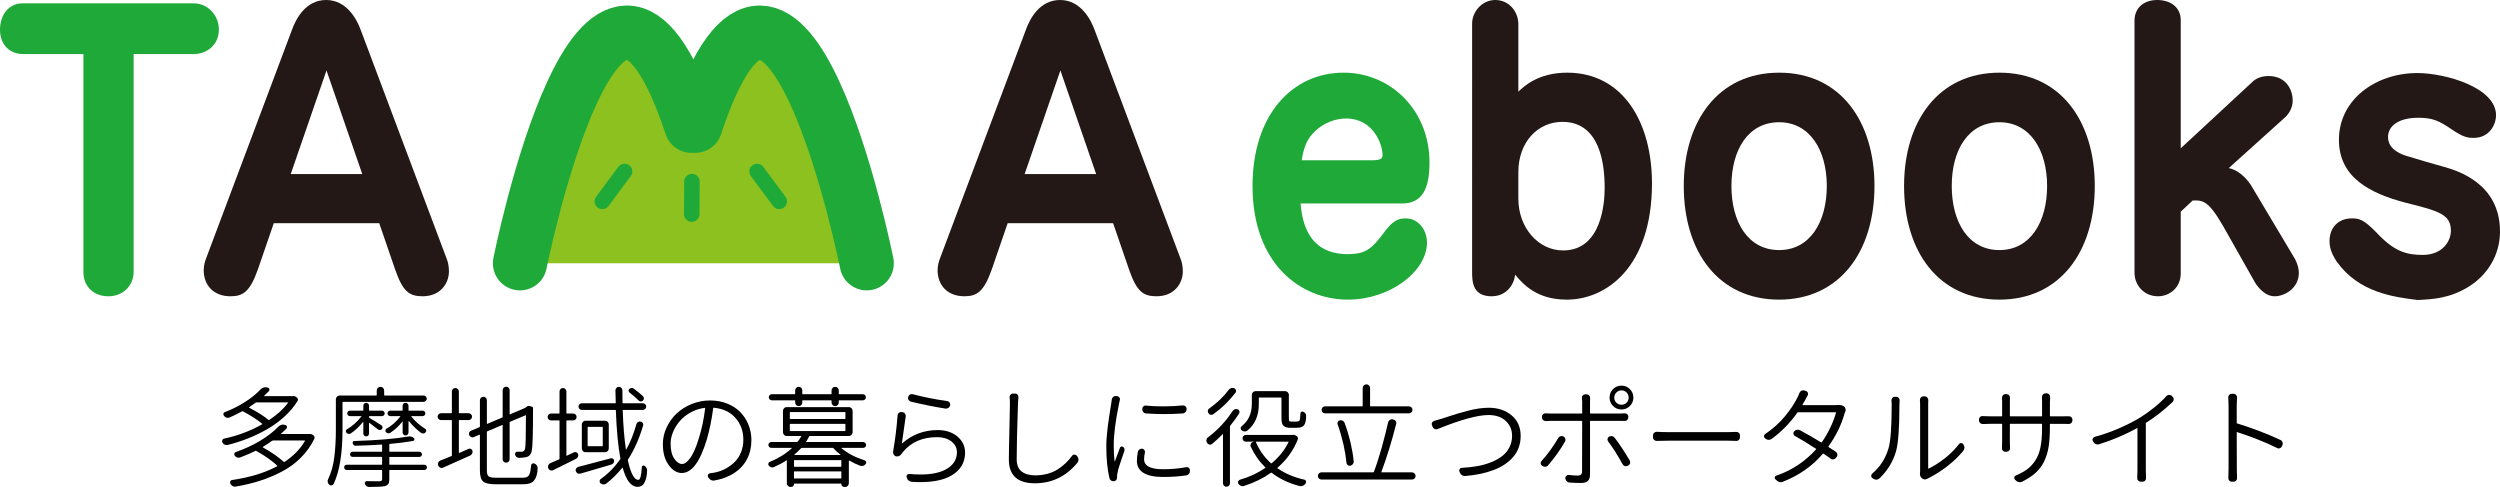
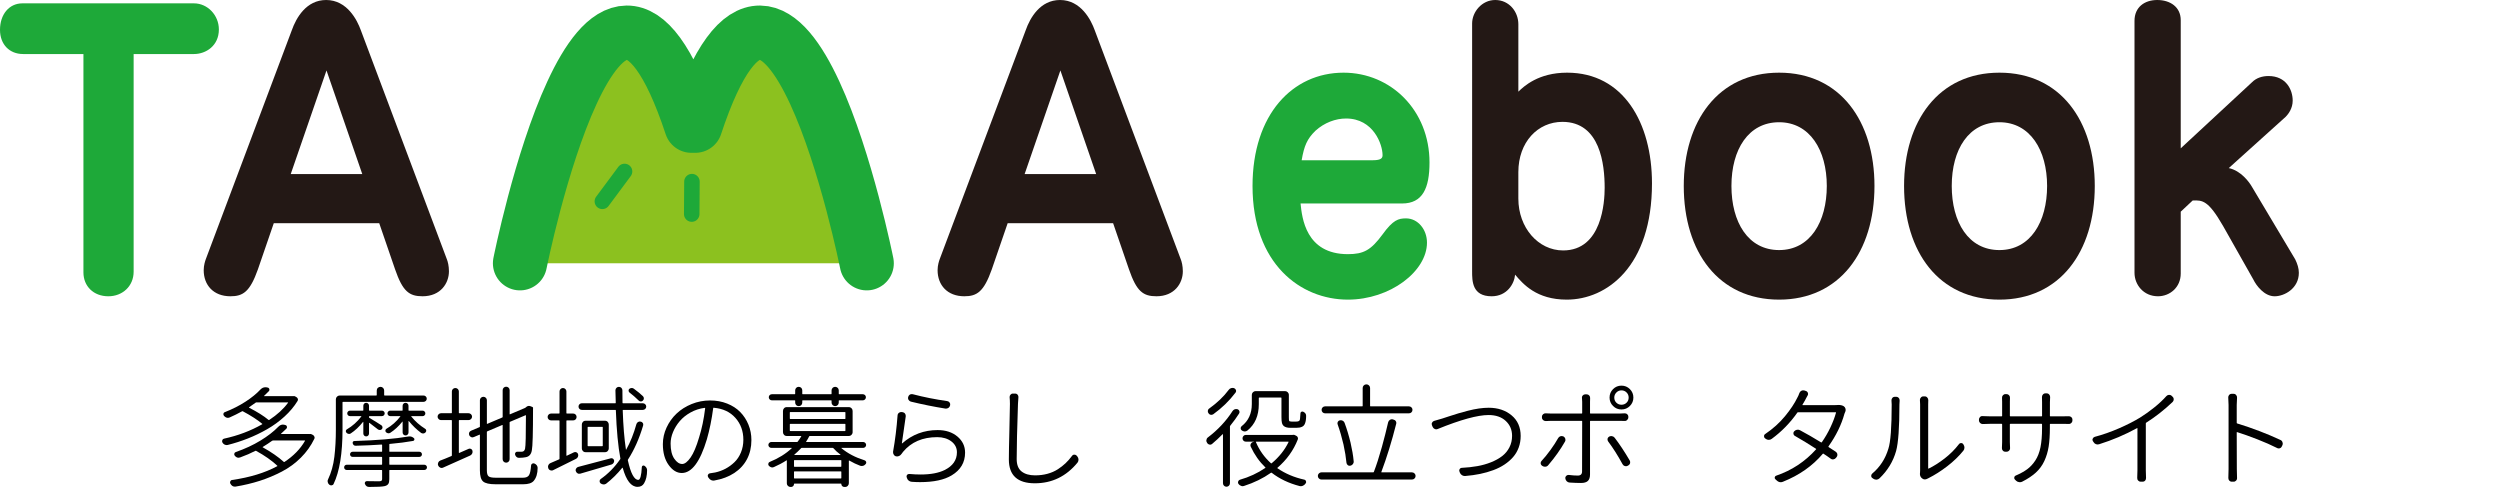
<svg xmlns="http://www.w3.org/2000/svg" version="1.1" id="レイヤー_1" x="0px" y="0px" viewBox="0 0 350.525 68.275" style="enable-background:new 0 0 350.525 68.275;" xml:space="preserve">
  <style type="text/css">
	.st0{fill:#1EA939;}
	.st1{fill:#231815;}
	.st2{fill:#8CC11F;stroke:#1EA939;stroke-width:7.594;stroke-linecap:round;stroke-linejoin:round;stroke-miterlimit:10;}
	.st3{fill:#8CC11F;stroke:#1EA939;stroke-width:2.173;stroke-linecap:round;stroke-linejoin:round;stroke-miterlimit:10;}
</style>
  <g>
    <path class="st0" d="M182.352,28.53c0.203,1.986,0.709,7.106,6.634,7.106c2.229,0,3.241-0.574,4.862-2.769   c1.468-2.038,2.228-2.247,3.292-2.247c1.671,0,2.937,1.568,2.937,3.396c0,4.024-5.166,7.995-11.091,7.995   c-6.634,0-13.369-5.016-13.369-15.937c0-10.033,5.622-15.885,12.761-15.885c6.634,0,12.053,5.278,12.053,12.593   c0,3.605-0.962,5.748-3.849,5.748H182.352z M192.48,22.468c1.266,0,1.368-0.366,1.368-0.731c0-1.463-1.266-5.121-5.115-5.121   c-1.468,0-3.038,0.574-4.304,1.724c-1.165,1.149-1.57,2.09-1.925,4.128H192.48z" />
    <path class="st1" d="M212.888,12.854c0.76-0.732,2.785-2.665,6.837-2.665c7.899,0,11.9,7.054,11.9,15.519   c0,11.652-6.33,16.303-11.951,16.303c-4.254,0-6.127-2.194-7.242-3.501c-0.101,1.254-1.114,3.031-3.292,3.031   c-2.734,0-2.734-2.142-2.734-3.501V3.292c0-1.62,1.367-3.292,3.241-3.292c1.975,0,3.241,1.672,3.241,3.396V12.854z M212.888,27.851   c0,4.075,2.785,7.263,6.279,7.263c5.469,0,5.823-6.845,5.823-8.779c0-3.24-0.608-9.249-5.925-9.249   c-3.444,0-6.178,2.822-6.178,7.054V27.851z" />
    <path class="st1" d="M262.819,26.074c0,9.248-4.913,15.937-13.369,15.937c-8.457,0-13.369-6.636-13.369-15.937   c0-9.092,4.811-15.885,13.369-15.885C258.058,10.189,262.819,17.034,262.819,26.074z M242.765,26.074   c0,5.069,2.329,8.988,6.685,8.988c4.355,0,6.685-3.971,6.685-8.988s-2.38-8.935-6.685-8.935   C245.145,17.139,242.765,20.953,242.765,26.074z" />
    <path class="st1" d="M293.708,26.074c0,9.248-4.913,15.937-13.369,15.937c-8.457,0-13.369-6.636-13.369-15.937   c0-9.092,4.811-15.885,13.369-15.885C288.947,10.189,293.708,17.034,293.708,26.074z M273.654,26.074   c0,5.069,2.329,8.988,6.685,8.988c4.355,0,6.685-3.971,6.685-8.988s-2.38-8.935-6.685-8.935   C276.034,17.139,273.654,20.953,273.654,26.074z" />
    <path class="st1" d="M305.76,29.679v8.674c0,1.933-1.52,3.187-3.19,3.187c-2.026,0-3.292-1.62-3.292-3.292V2.926   c0-1.933,1.417-2.926,3.19-2.926c1.823,0,3.292,0.993,3.292,2.822v17.975l9.976-9.248c0.608-0.627,1.468-0.889,2.329-0.889   c2.481,0,3.393,1.933,3.393,3.449c0,1.097-0.608,1.881-0.962,2.247l-8.001,7.211c1.721,0.366,2.886,1.986,3.241,2.613l6.077,10.189   c0.304,0.627,0.507,1.254,0.507,1.881c0,2.194-2.026,3.292-3.393,3.292c-1.469,0-2.582-1.515-2.988-2.352l-4.254-7.524   c-2.076-3.605-2.886-3.605-4.254-3.553L305.76,29.679z" />
-     <path class="st1" d="M327.636,36.681c-0.81-1.202-1.013-2.09-1.013-2.874c0-1.933,1.266-3.187,3.14-3.187   c0.962,0,1.621,0.105,3.444,1.986c2.481,2.665,4.203,3.135,6.482,3.135c2.734,0,3.95-1.881,3.95-3.396   c0-2.299-1.721-2.769-6.33-3.919c-4.962-1.307-9.368-3.501-9.368-8.831c0-5.643,5.165-9.353,10.989-9.353   c3.949,0,11.039,2.038,11.039,5.905c0,1.306-0.912,3.187-3.14,3.187c-0.76,0-1.417-0.052-3.089-1.202   c-1.823-1.254-2.735-1.62-4.71-1.62c-2.481,0-4.203,0.993-4.203,2.717c0,1.829,2.076,2.508,2.886,2.717   c1.671,0.523,3.342,0.993,5.013,1.463c1.824,0.522,7.799,2.299,7.799,9.039c0,3.449-1.874,6.113-4.203,7.629   c-2.684,1.724-5.064,1.881-7.343,1.985C335.587,41.645,330.725,41.018,327.636,36.681z" />
    <path class="st0" d="M3.241,7.576C1.317,7.576,0,6.218,0,4.18c0-2.142,1.266-3.71,3.14-3.71h24.054   c1.924,0,3.494,1.672,3.494,3.658c0,2.299-1.823,3.449-3.494,3.449h-8.457v30.516c0,2.038-1.57,3.449-3.545,3.449   c-2.076,0-3.494-1.411-3.494-3.344V7.576H3.241z" />
    <path class="st1" d="M40.917,4.232C41.525,2.508,42.942,0,45.728,0c2.937,0,4.355,2.822,4.861,4.232l12.053,32.083   c0.152,0.366,0.304,0.993,0.304,1.724c0,1.672-1.165,3.501-3.697,3.501c-1.874,0-2.785-0.679-3.849-3.762l-2.228-6.479H38.385   l-2.228,6.479c-1.114,3.135-2.076,3.762-3.849,3.762c-2.38,0-3.747-1.568-3.747-3.658c0-0.68,0.203-1.306,0.304-1.568L40.917,4.232   z M40.765,24.402h10.027L45.778,9.876L40.765,24.402z" />
    <path class="st1" d="M143.816,4.232C144.423,2.508,145.842,0,148.627,0c2.937,0,4.355,2.822,4.862,4.232l12.052,32.083   c0.152,0.366,0.304,0.993,0.304,1.724c0,1.672-1.165,3.501-3.697,3.501c-1.874,0-2.785-0.679-3.849-3.762l-2.228-6.479h-14.787   l-2.228,6.479c-1.114,3.135-2.076,3.762-3.849,3.762c-2.38,0-3.747-1.568-3.747-3.658c0-0.68,0.203-1.306,0.304-1.568   L143.816,4.232z M143.665,24.402h10.026l-5.013-14.526L143.665,24.402z" />
    <g>
      <path class="st2" d="M72.906,36.917c0,0,11.444-57.375,24.033-19.289h0.554c12.589-38.086,24.033,19.289,24.033,19.289" />
-       <line class="st3" x1="106.148" y1="24.04" x2="109.259" y2="28.231" />
      <line class="st3" x1="87.567" y1="24.04" x2="84.456" y2="28.231" />
      <line class="st3" x1="97.017" y1="25.465" x2="96.987" y2="30.016" />
    </g>
  </g>
  <g>
    <path d="M41.102,55.545c0.11-0.03,0.211-0.015,0.301,0.045l0.181,0.105c0.09,0.06,0.15,0.141,0.181,0.241   c0.03,0.1,0.015,0.196-0.045,0.286c-0.472,0.773-1.081,1.499-1.828,2.182c-0.748,0.683-1.56,1.274-2.438,1.776   c-0.878,0.502-1.781,0.936-2.708,1.302c-0.928,0.365-1.873,0.669-2.836,0.91c-0.141,0.03-0.278,0.012-0.414-0.053   c-0.135-0.064-0.239-0.163-0.308-0.293c-0.03-0.06-0.045-0.12-0.045-0.181c0-0.051,0.01-0.105,0.03-0.166   c0.05-0.111,0.13-0.175,0.241-0.196c1.946-0.421,3.726-1.093,5.342-2.016c0.04-0.021,0.04-0.045,0-0.075   c-0.692-0.572-1.595-1.153-2.708-1.745c-0.04-0.021-0.075-0.021-0.105,0c-0.582,0.321-1.159,0.607-1.73,0.858   c-0.09,0.04-0.181,0.06-0.271,0.06c-0.181,0-0.356-0.09-0.527-0.271c-0.081-0.081-0.111-0.178-0.09-0.293   c0.02-0.116,0.085-0.194,0.196-0.234c1.073-0.421,2.039-0.91,2.897-1.468c0.858-0.555,1.562-1.13,2.114-1.722   c0.2-0.201,0.426-0.301,0.677-0.301c0.07,0,0.14,0.005,0.211,0.015l0.105,0.03c0.12,0.021,0.198,0.088,0.233,0.202   c0.035,0.116,0.012,0.219-0.068,0.309c-0.221,0.231-0.442,0.446-0.662,0.647c-0.01,0.01-0.015,0.021-0.015,0.03   c0,0.01,0.01,0.015,0.03,0.015h4.018C41.077,55.545,41.092,55.545,41.102,55.545z M43.39,60.857c0.11-0.03,0.22-0.015,0.331,0.045   l0.166,0.09c0.1,0.06,0.166,0.141,0.196,0.241c0.02,0.04,0.03,0.081,0.03,0.12c0,0.06-0.015,0.12-0.045,0.181   c-0.472,0.973-1.098,1.851-1.881,2.633c-0.782,0.782-1.673,1.435-2.671,1.956c-0.999,0.521-2.029,0.953-3.092,1.294   c-1.064,0.341-2.202,0.611-3.416,0.813c-0.04,0-0.075,0-0.105,0c-0.111,0-0.216-0.03-0.316-0.09   c-0.12-0.081-0.216-0.19-0.286-0.331c-0.03-0.051-0.045-0.103-0.045-0.157c0-0.056,0.015-0.114,0.045-0.174   c0.05-0.111,0.135-0.171,0.256-0.181c2.488-0.361,4.589-1.003,6.305-1.926c0.04-0.021,0.045-0.045,0.015-0.075   c-0.782-0.732-1.771-1.424-2.964-2.077c-0.04-0.021-0.081-0.021-0.12,0c-0.612,0.321-1.319,0.627-2.122,0.918   c-0.081,0.03-0.156,0.045-0.226,0.045c-0.191,0-0.367-0.096-0.527-0.286c-0.07-0.081-0.093-0.175-0.068-0.286   c0.025-0.111,0.092-0.186,0.203-0.226c1.294-0.451,2.45-0.988,3.468-1.61c1.018-0.622,1.848-1.264,2.49-1.926   c0.2-0.211,0.421-0.316,0.662-0.316c0.07,0,0.14,0.01,0.211,0.03l0.105,0.03c0.12,0.021,0.198,0.088,0.233,0.204   c0.035,0.115,0.012,0.217-0.068,0.308c-0.231,0.231-0.482,0.466-0.752,0.707c-0.01,0.01-0.013,0.021-0.008,0.03   c0.005,0.01,0.012,0.015,0.023,0.015h3.927C43.354,60.857,43.369,60.857,43.39,60.857z M40.38,56.478   c0.03-0.04,0.02-0.06-0.03-0.06h-4.394c-0.051,0-0.09,0.015-0.12,0.045c-0.251,0.19-0.552,0.401-0.903,0.632   c-0.021,0.01-0.028,0.023-0.023,0.037c0.005,0.016,0.012,0.029,0.023,0.038c1.144,0.581,2.046,1.149,2.708,1.7   c0.03,0.03,0.065,0.036,0.105,0.015C38.86,58.154,39.738,57.351,40.38,56.478z M42.758,61.82c0.02-0.04,0.01-0.06-0.03-0.06h-4.424   c-0.051,0-0.096,0.01-0.135,0.03c-0.401,0.291-0.843,0.581-1.324,0.873c-0.021,0.01-0.03,0.023-0.03,0.037   c0,0.016,0.01,0.023,0.03,0.023c1.194,0.662,2.172,1.339,2.934,2.031c0.04,0.03,0.075,0.036,0.105,0.015   C41.148,63.936,42.105,62.954,42.758,61.82z" />
    <path d="M59.701,55.584c0.09,0.085,0.135,0.19,0.135,0.315c0,0.126-0.045,0.231-0.135,0.317c-0.09,0.085-0.196,0.127-0.316,0.127   H48.099c-0.051,0-0.075,0.025-0.075,0.075v3.807c0,3.35-0.417,5.893-1.249,7.629c-0.051,0.111-0.138,0.175-0.263,0.196   c-0.126,0.021-0.239-0.01-0.339-0.09c-0.111-0.09-0.181-0.201-0.211-0.331c-0.021-0.06-0.03-0.115-0.03-0.166   c0-0.081,0.02-0.16,0.06-0.241c0.451-0.943,0.747-1.999,0.888-3.168c0.14-1.168,0.211-2.444,0.211-3.829v-4.243   c0-0.141,0.053-0.264,0.158-0.368c0.105-0.107,0.228-0.159,0.369-0.159h5.131c0.05,0,0.075-0.025,0.075-0.075v-0.617   c0-0.15,0.05-0.276,0.15-0.376c0.1-0.1,0.223-0.15,0.369-0.15c0.145,0,0.268,0.051,0.369,0.15c0.1,0.1,0.15,0.226,0.15,0.376v0.617   c0,0.051,0.025,0.075,0.075,0.075h5.447C59.505,55.455,59.611,55.498,59.701,55.584z M54.645,64.062c-0.04,0-0.06,0.025-0.06,0.075   v0.948c0,0.051,0.02,0.075,0.06,0.075h4.845c0.1,0,0.188,0.036,0.263,0.105s0.113,0.159,0.113,0.263   c0,0.107-0.038,0.194-0.113,0.264c-0.075,0.07-0.163,0.105-0.263,0.105h-4.845c-0.04,0-0.06,0.025-0.06,0.075v1.219   c0,0.301-0.048,0.521-0.143,0.662c-0.096,0.141-0.259,0.241-0.489,0.301c-0.321,0.081-1.053,0.12-2.197,0.12   c-0.281,0-0.477-0.141-0.587-0.421c-0.04-0.09-0.033-0.178,0.023-0.263c0.055-0.086,0.133-0.129,0.233-0.129   c0.491,0.01,0.893,0.015,1.204,0.015c0.271,0,0.471,0,0.602,0c0.13-0.01,0.22-0.037,0.271-0.083   c0.05-0.044,0.075-0.118,0.075-0.217v-1.204c0-0.051-0.025-0.075-0.075-0.075h-4.89c-0.101,0-0.186-0.036-0.256-0.105   c-0.07-0.07-0.105-0.157-0.105-0.264c0-0.104,0.035-0.193,0.105-0.263c0.07-0.07,0.155-0.105,0.256-0.105h4.89   c0.05,0,0.075-0.025,0.075-0.075v-0.948c0-0.051-0.025-0.075-0.075-0.075h-4.063c-0.101,0-0.186-0.036-0.256-0.105   c-0.07-0.07-0.105-0.156-0.105-0.256c0-0.1,0.035-0.186,0.105-0.256c0.07-0.07,0.155-0.105,0.256-0.105h4.063   c0.05,0,0.075-0.021,0.075-0.06v-0.888c0-0.04-0.025-0.06-0.075-0.06c-1.174,0.081-2.383,0.135-3.626,0.166H49.86   c-0.201,0-0.337-0.111-0.406-0.331c-0.021-0.081-0.01-0.156,0.03-0.226c0.04-0.07,0.105-0.105,0.196-0.105   c3.21-0.1,5.733-0.311,7.569-0.632c0.06-0.01,0.12-0.015,0.181-0.015c0.22,0,0.421,0.081,0.602,0.241   c0.07,0.06,0.092,0.135,0.068,0.226c-0.025,0.09-0.083,0.145-0.173,0.166c-0.953,0.171-2.046,0.311-3.28,0.421   c-0.04,0-0.06,0.025-0.06,0.075v0.963c0,0.04,0.02,0.06,0.06,0.06h4.153c0.1,0,0.185,0.036,0.256,0.105   c0.07,0.07,0.105,0.156,0.105,0.256c0,0.1-0.036,0.186-0.105,0.256c-0.07,0.07-0.156,0.105-0.256,0.105H54.645z M53.825,57.69   c0.075,0.074,0.113,0.164,0.113,0.271c0,0.104-0.038,0.194-0.113,0.271c-0.075,0.074-0.168,0.112-0.278,0.112h-1.73   c-0.051,0-0.075,0.025-0.075,0.075v0.075c0,0.051,0.02,0.085,0.06,0.105c0.592,0.341,1.153,0.687,1.685,1.038   c0.08,0.06,0.128,0.142,0.143,0.249c0.015,0.104-0.013,0.197-0.083,0.278c-0.07,0.081-0.161,0.123-0.271,0.127   c-0.111,0.005-0.211-0.027-0.301-0.097c-0.311-0.25-0.702-0.551-1.174-0.903c-0.04-0.021-0.06-0.01-0.06,0.03v1.46   c0,0.111-0.038,0.205-0.113,0.286c-0.075,0.081-0.171,0.12-0.286,0.12c-0.116,0-0.211-0.04-0.286-0.12   c-0.075-0.081-0.113-0.175-0.113-0.286v-1.61c0-0.01-0.005-0.018-0.015-0.023c-0.01-0.004-0.021-0.001-0.03,0.008   c-0.532,0.672-1.109,1.213-1.73,1.625c-0.101,0.06-0.206,0.078-0.316,0.052c-0.111-0.025-0.206-0.082-0.286-0.172   c-0.06-0.07-0.085-0.153-0.075-0.249c0.01-0.094,0.06-0.167,0.15-0.217c0.772-0.451,1.445-1.048,2.016-1.791   c0.03-0.04,0.02-0.06-0.03-0.06h-1.55c-0.111,0-0.203-0.038-0.278-0.112c-0.075-0.077-0.113-0.167-0.113-0.271   c0-0.107,0.038-0.197,0.113-0.271c0.075-0.077,0.168-0.114,0.278-0.114h1.791c0.05,0,0.075-0.021,0.075-0.06v-0.632   c0-0.111,0.038-0.205,0.113-0.286c0.075-0.081,0.17-0.12,0.286-0.12c0.115,0,0.211,0.04,0.286,0.12   c0.075,0.081,0.113,0.175,0.113,0.286v0.632c0,0.04,0.025,0.06,0.075,0.06h1.73C53.657,57.577,53.75,57.614,53.825,57.69z    M57.278,60.631c0,0.12-0.04,0.22-0.12,0.301c-0.081,0.081-0.179,0.12-0.293,0.12c-0.116,0-0.213-0.04-0.293-0.12   c-0.081-0.081-0.12-0.181-0.12-0.301v-1.505c0-0.01-0.005-0.018-0.015-0.022c-0.01-0.005-0.015-0.003-0.015,0.007   c-0.532,0.662-1.104,1.189-1.715,1.58c-0.101,0.06-0.206,0.078-0.316,0.052c-0.111-0.025-0.206-0.077-0.286-0.157   c-0.06-0.07-0.083-0.153-0.068-0.248c0.015-0.096,0.062-0.168,0.143-0.219c0.762-0.442,1.409-1.014,1.941-1.715   c0.03-0.04,0.025-0.06-0.015-0.06H54.72c-0.111,0-0.203-0.038-0.278-0.112c-0.075-0.077-0.113-0.167-0.113-0.271   c0-0.107,0.038-0.197,0.113-0.271c0.075-0.077,0.168-0.114,0.278-0.114h1.67c0.04,0,0.06-0.021,0.06-0.06V56.9   c0-0.12,0.04-0.22,0.12-0.301c0.08-0.081,0.178-0.12,0.293-0.12c0.115,0,0.213,0.04,0.293,0.12c0.08,0.081,0.12,0.181,0.12,0.301   v0.617c0,0.04,0.02,0.06,0.06,0.06h1.926c0.1,0,0.188,0.037,0.263,0.114c0.075,0.074,0.113,0.164,0.113,0.271   c0,0.104-0.038,0.194-0.113,0.271c-0.075,0.074-0.163,0.112-0.263,0.112H57.7c-0.051,0-0.06,0.021-0.03,0.06   c0.542,0.672,1.189,1.243,1.941,1.715c0.09,0.051,0.14,0.126,0.15,0.226c0.01,0.1-0.021,0.19-0.09,0.271   c-0.081,0.09-0.179,0.144-0.293,0.157c-0.116,0.016-0.224-0.007-0.324-0.067c-0.622-0.461-1.199-1.018-1.73-1.67   c-0.01-0.01-0.021-0.012-0.03-0.008c-0.01,0.005-0.015,0.014-0.015,0.023V60.631z" />
    <path d="M64.396,58.901c-0.04,0-0.06,0.025-0.06,0.075v4.484c0,0.04,0.02,0.055,0.06,0.045c0.491-0.22,0.927-0.412,1.309-0.572   c0.11-0.051,0.22-0.048,0.331,0.007c0.11,0.056,0.181,0.144,0.211,0.264c0.03,0.141,0.015,0.271-0.045,0.391   s-0.15,0.211-0.271,0.271c-1.294,0.581-2.563,1.149-3.807,1.7c-0.131,0.06-0.263,0.06-0.399,0s-0.228-0.156-0.278-0.286   l-0.015-0.03c-0.051-0.13-0.045-0.264,0.015-0.398c0.06-0.137,0.155-0.228,0.286-0.279c0.361-0.13,0.882-0.341,1.565-0.632   c0.04-0.021,0.06-0.051,0.06-0.09v-4.875c0-0.051-0.021-0.075-0.06-0.075h-1.46c-0.131,0-0.243-0.048-0.339-0.144   c-0.096-0.094-0.143-0.208-0.143-0.338c0-0.13,0.047-0.243,0.143-0.338c0.095-0.096,0.208-0.144,0.339-0.144h1.46   c0.04,0,0.06-0.025,0.06-0.075v-2.979c0-0.13,0.047-0.243,0.143-0.339c0.095-0.094,0.211-0.142,0.346-0.142s0.25,0.048,0.346,0.142   c0.095,0.096,0.143,0.209,0.143,0.339v2.979c0,0.051,0.02,0.075,0.06,0.075h1.294c0.14,0,0.258,0.048,0.354,0.144   c0.095,0.094,0.143,0.208,0.143,0.338c0,0.13-0.048,0.243-0.143,0.338c-0.096,0.096-0.213,0.144-0.354,0.144H64.396z    M69.497,66.981h3.837c0.401,0,0.677-0.112,0.828-0.339c0.15-0.224,0.25-0.689,0.301-1.391c0.01-0.111,0.065-0.193,0.166-0.248   c0.1-0.056,0.205-0.059,0.316-0.008c0.14,0.06,0.25,0.15,0.331,0.271c0.07,0.111,0.105,0.22,0.105,0.331   c0,0.792-0.186,1.405-0.557,1.836c-0.271,0.311-0.758,0.466-1.46,0.466h-3.882c-0.863,0-1.445-0.13-1.745-0.391   c-0.301-0.261-0.451-0.782-0.451-1.565v-4.951c0-0.051-0.021-0.066-0.06-0.045l-0.782,0.331c-0.12,0.06-0.243,0.066-0.369,0.015   c-0.126-0.051-0.218-0.135-0.278-0.256c-0.03-0.07-0.045-0.135-0.045-0.196c0-0.06,0.01-0.12,0.03-0.181   c0.05-0.13,0.14-0.22,0.271-0.271l1.174-0.497c0.04-0.01,0.06-0.04,0.06-0.09v-3.687c0-0.13,0.047-0.243,0.143-0.339   c0.095-0.094,0.211-0.142,0.346-0.142c0.135,0,0.25,0.048,0.346,0.142c0.095,0.096,0.143,0.209,0.143,0.339v3.28   c0,0.04,0.02,0.051,0.06,0.03l2.092-0.888c0.04-0.01,0.06-0.04,0.06-0.09v-3.747c0-0.13,0.047-0.243,0.143-0.339   c0.095-0.094,0.211-0.142,0.346-0.142s0.25,0.048,0.346,0.142c0.095,0.096,0.143,0.209,0.143,0.339v3.356   c0,0.04,0.02,0.051,0.06,0.03l2.061-0.873c0.04-0.01,0.075-0.03,0.105-0.06l0.09-0.075c0.12-0.111,0.256-0.166,0.406-0.166   c0.08,0,0.16,0.021,0.241,0.06l0.196,0.075c0.11,0.04,0.15,0.12,0.12,0.241c0,0.021,0,0.036,0,0.045   c0,3.35-0.055,5.287-0.166,5.808c-0.09,0.551-0.371,0.873-0.843,0.963c-0.221,0.051-0.537,0.081-0.948,0.09   c-0.131,0.01-0.248-0.03-0.354-0.12c-0.105-0.09-0.173-0.201-0.203-0.331c-0.03-0.1-0.013-0.196,0.053-0.286   c0.065-0.09,0.153-0.13,0.263-0.12c0.17,0,0.371,0,0.602,0c0.261,0,0.421-0.145,0.482-0.436c0.08-0.352,0.12-1.896,0.12-4.635   c0-0.051-0.021-0.066-0.06-0.045l-2.167,0.918c-0.04,0.021-0.06,0.051-0.06,0.09v5.146c0,0.141-0.048,0.259-0.143,0.354   c-0.096,0.094-0.211,0.142-0.346,0.142s-0.251-0.048-0.346-0.142c-0.096-0.096-0.143-0.213-0.143-0.354v-4.74   c0-0.051-0.021-0.066-0.06-0.045l-2.092,0.888c-0.04,0.021-0.06,0.051-0.06,0.09v5.372c0,0.421,0.077,0.699,0.233,0.836   C68.651,66.913,68.985,66.981,69.497,66.981z" />
    <path d="M80.481,63.415c0.11-0.051,0.223-0.051,0.339,0c0.115,0.051,0.193,0.135,0.233,0.256c0.04,0.13,0.032,0.259-0.023,0.383   c-0.055,0.126-0.143,0.219-0.263,0.279c-0.542,0.271-1.616,0.803-3.22,1.595c-0.12,0.06-0.248,0.066-0.384,0.015   c-0.135-0.051-0.228-0.141-0.278-0.271l-0.015-0.03c-0.051-0.141-0.048-0.278,0.008-0.414c0.055-0.134,0.153-0.233,0.293-0.293   c0.01,0,0.416-0.175,1.219-0.527c0.04-0.021,0.06-0.055,0.06-0.105v-5.282c0-0.051-0.025-0.075-0.075-0.075h-1.113   c-0.131,0-0.243-0.048-0.339-0.142c-0.096-0.096-0.143-0.209-0.143-0.339c0-0.13,0.047-0.243,0.143-0.339   c0.095-0.094,0.208-0.142,0.339-0.142h1.113c0.05,0,0.075-0.025,0.075-0.075v-3.024c0-0.13,0.047-0.243,0.143-0.339   c0.095-0.094,0.208-0.142,0.339-0.142c0.13,0,0.243,0.048,0.339,0.142c0.095,0.096,0.143,0.209,0.143,0.339v3.024   c0,0.051,0.025,0.075,0.075,0.075h0.873c0.14,0,0.256,0.048,0.346,0.142c0.09,0.096,0.135,0.209,0.135,0.339   c0,0.13-0.045,0.243-0.135,0.339c-0.09,0.094-0.206,0.142-0.346,0.142h-0.873c-0.051,0-0.075,0.025-0.075,0.075v4.845   c0,0.04,0.02,0.051,0.06,0.03L80.481,63.415z M85.642,64.258c0.11-0.03,0.211-0.012,0.301,0.053   c0.09,0.064,0.145,0.152,0.166,0.263c0.01,0.13-0.021,0.246-0.09,0.346c-0.07,0.1-0.166,0.171-0.286,0.211   c-1.726,0.512-3.18,0.938-4.364,1.279c-0.141,0.04-0.271,0.025-0.391-0.045c-0.12-0.07-0.201-0.171-0.241-0.301   c-0.021-0.051-0.03-0.096-0.03-0.135c0-0.081,0.025-0.16,0.075-0.241c0.07-0.12,0.17-0.196,0.301-0.226   C81.544,65.351,83.064,64.95,85.642,64.258z M89.223,59.488c0.04-0.141,0.118-0.246,0.233-0.316c0.115-0.07,0.238-0.09,0.369-0.06   c0.13,0.021,0.23,0.085,0.301,0.196c0.07,0.111,0.085,0.231,0.045,0.361c-0.542,1.826-1.249,3.416-2.122,4.77   c-0.021,0.04-0.025,0.081-0.015,0.12c0.401,1.815,0.888,2.724,1.46,2.724c0.271,0,0.436-0.602,0.497-1.806   c0.01-0.09,0.055-0.153,0.135-0.189c0.08-0.034,0.16-0.027,0.241,0.023c0.241,0.171,0.361,0.376,0.361,0.617   c0,0.752-0.141,1.364-0.421,1.836c-0.191,0.331-0.497,0.497-0.918,0.497c-0.893,0-1.585-0.888-2.077-2.663   c-0.01-0.01-0.021-0.018-0.03-0.022c-0.01-0.005-0.021-0.003-0.03,0.007c-0.722,0.882-1.48,1.631-2.272,2.242   c-0.12,0.081-0.251,0.112-0.391,0.098c-0.141-0.016-0.271-0.068-0.391-0.159c-0.09-0.09-0.133-0.196-0.128-0.316   c0.005-0.12,0.057-0.216,0.158-0.286c1.053-0.743,1.961-1.665,2.724-2.769c0.03-0.03,0.04-0.07,0.03-0.12   c-0.321-1.706-0.532-3.948-0.632-6.726c0-0.051-0.021-0.075-0.06-0.075h-4.71c-0.131,0-0.241-0.045-0.331-0.135   c-0.09-0.09-0.135-0.201-0.135-0.331c0-0.13,0.045-0.241,0.135-0.331c0.09-0.09,0.2-0.135,0.331-0.135h4.695   c0.04,0,0.06-0.025,0.06-0.075c-0.021-0.572-0.036-1.149-0.045-1.73c0-0.141,0.047-0.259,0.143-0.353   c0.095-0.096,0.211-0.144,0.346-0.144s0.25,0.048,0.346,0.144c0.095,0.094,0.143,0.212,0.143,0.353   c0.01,0.713,0.015,1.289,0.015,1.73c0,0.051,0.025,0.075,0.075,0.075h2.769c0.13,0,0.243,0.045,0.339,0.135   c0.095,0.09,0.143,0.201,0.143,0.331c0,0.13-0.048,0.241-0.143,0.331c-0.096,0.09-0.209,0.135-0.339,0.135h-2.754   c-0.04,0-0.06,0.021-0.06,0.06c0.07,2.157,0.22,3.993,0.451,5.507c0,0.01,0.005,0.018,0.015,0.022   c0.01,0.005,0.015,0.003,0.015-0.007C88.386,61.991,88.862,60.802,89.223,59.488z M81.579,59.533c0-0.15,0.05-0.278,0.15-0.384   c0.1-0.104,0.226-0.157,0.376-0.157h2.724c0.15,0,0.276,0.053,0.376,0.157c0.1,0.107,0.15,0.234,0.15,0.384v3.34   c0,0.141-0.051,0.264-0.15,0.368C85.105,63.348,84.98,63.4,84.83,63.4h-2.724c-0.15,0-0.276-0.052-0.376-0.159   c-0.101-0.104-0.15-0.227-0.15-0.368V59.533z M84.453,62.557c0.04,0,0.06-0.025,0.06-0.075v-2.573c0-0.04-0.021-0.06-0.06-0.06   h-2.001c-0.04,0-0.06,0.021-0.06,0.06v2.573c0,0.051,0.02,0.075,0.06,0.075H84.453z M90.156,55.56   c0.08,0.081,0.12,0.181,0.12,0.301s-0.045,0.22-0.135,0.301c-0.081,0.09-0.181,0.133-0.301,0.127   c-0.12-0.004-0.221-0.052-0.301-0.142c-0.361-0.361-0.788-0.732-1.279-1.113c-0.081-0.07-0.123-0.156-0.128-0.256   c-0.005-0.1,0.027-0.186,0.098-0.256c0.09-0.07,0.196-0.111,0.316-0.12c0.12-0.01,0.226,0.021,0.316,0.09   C89.383,54.874,89.815,55.229,90.156,55.56z" />
    <path d="M100.163,67.372c-0.051,0.01-0.096,0.015-0.135,0.015c-0.111,0-0.221-0.025-0.331-0.075   c-0.141-0.07-0.256-0.175-0.346-0.316l-0.075-0.12c-0.06-0.1-0.063-0.205-0.008-0.316c0.055-0.111,0.143-0.175,0.263-0.196   c0.25-0.03,0.501-0.07,0.752-0.12c0.512-0.111,0.993-0.286,1.445-0.527s0.867-0.544,1.249-0.911   c0.381-0.365,0.685-0.822,0.91-1.368c0.226-0.547,0.339-1.142,0.339-1.784c0-1.204-0.371-2.224-1.113-3.061   c-0.743-0.839-1.756-1.312-3.04-1.423c-0.051-0.01-0.075,0.01-0.075,0.06c-0.211,1.595-0.507,3.049-0.888,4.364   c-0.943,3.15-2.117,4.725-3.521,4.725c-0.683,0-1.294-0.373-1.836-1.122c-0.542-0.747-0.813-1.722-0.813-2.926   c0-0.803,0.173-1.577,0.519-2.324c0.346-0.748,0.813-1.401,1.399-1.956c0.587-0.558,1.291-1.004,2.114-1.341   c0.822-0.335,1.685-0.503,2.588-0.503c0.862,0,1.66,0.145,2.393,0.436c0.732,0.291,1.344,0.687,1.836,1.189   c0.491,0.502,0.875,1.092,1.151,1.767c0.276,0.678,0.414,1.398,0.414,2.16c0,1.003-0.206,1.896-0.617,2.678   c-0.412,0.782-1.006,1.429-1.783,1.941C102.176,66.831,101.246,67.182,100.163,67.372z M95.649,65.055   c0.361,0,0.752-0.301,1.174-0.903c0.421-0.602,0.817-1.535,1.189-2.799c0.391-1.234,0.677-2.603,0.858-4.108   c0-0.021-0.005-0.036-0.015-0.045c-0.01-0.01-0.025-0.015-0.045-0.015c-0.713,0.09-1.375,0.306-1.986,0.647   c-0.612,0.341-1.119,0.747-1.52,1.219c-0.401,0.472-0.715,0.981-0.94,1.528c-0.226,0.546-0.339,1.085-0.339,1.617   c0,0.912,0.17,1.617,0.512,2.115C94.876,64.806,95.247,65.055,95.649,65.055z" />
    <path d="M121.312,62.091c0.085,0.081,0.128,0.178,0.128,0.294c0,0.115-0.043,0.212-0.128,0.293c-0.085,0.081-0.183,0.12-0.293,0.12   h-3.024c-0.01,0-0.018,0.005-0.023,0.015c-0.005,0.01-0.003,0.021,0.008,0.03c0.882,0.732,1.966,1.3,3.25,1.7   c0.11,0.04,0.181,0.111,0.211,0.211c0.01,0.04,0.015,0.075,0.015,0.105c0,0.07-0.025,0.135-0.075,0.196   c-0.09,0.12-0.203,0.202-0.339,0.249c-0.135,0.044-0.274,0.047-0.414,0.007c-0.512-0.19-1.029-0.436-1.55-0.737   c-0.04-0.021-0.06-0.005-0.06,0.045v3.13c0,0.141-0.051,0.264-0.15,0.368c-0.101,0.107-0.226,0.159-0.376,0.159h-0.105   c-0.12,0-0.221-0.04-0.301-0.12c-0.081-0.081-0.12-0.175-0.12-0.286c0-0.04-0.015-0.06-0.045-0.06h-6.546   c-0.03,0-0.045,0.021-0.045,0.06c0,0.111-0.04,0.205-0.12,0.286c-0.081,0.081-0.176,0.12-0.286,0.12h-0.09   c-0.141,0-0.261-0.051-0.361-0.15c-0.101-0.1-0.15-0.216-0.15-0.346v-3.205c0-0.04-0.015-0.051-0.045-0.03   c-0.542,0.352-1.134,0.668-1.776,0.948c-0.131,0.06-0.259,0.067-0.384,0.023c-0.126-0.047-0.233-0.119-0.324-0.219   c-0.051-0.07-0.075-0.145-0.075-0.226c0-0.021,0.005-0.045,0.015-0.075c0.02-0.111,0.08-0.186,0.181-0.226   c1.234-0.502,2.267-1.144,3.1-1.926c0.01,0,0.012-0.007,0.008-0.023c-0.005-0.014-0.013-0.022-0.023-0.022h-2.844   c-0.111,0-0.209-0.04-0.293-0.12c-0.085-0.081-0.128-0.178-0.128-0.293c0-0.116,0.042-0.213,0.128-0.294   c0.085-0.081,0.183-0.12,0.293-0.12h3.596c0.05,0,0.085-0.021,0.105-0.06c0.22-0.291,0.381-0.532,0.482-0.722   c0.03-0.04,0.02-0.06-0.03-0.06h-2.001c-0.15,0-0.276-0.053-0.376-0.157c-0.101-0.107-0.15-0.234-0.15-0.384v-2.964   c0-0.15,0.05-0.279,0.15-0.383c0.1-0.107,0.226-0.159,0.376-0.159h8.697c0.15,0,0.278,0.052,0.384,0.159   c0.105,0.104,0.158,0.233,0.158,0.383v2.964c0,0.15-0.053,0.278-0.158,0.384c-0.105,0.104-0.233,0.157-0.384,0.157h-5.447   c-0.051,0-0.085,0.021-0.105,0.06c-0.101,0.211-0.241,0.451-0.421,0.722c-0.021,0.04-0.01,0.06,0.03,0.06h7.96   C121.128,61.971,121.226,62.01,121.312,62.091z M112.343,56.801c-0.096,0.096-0.213,0.144-0.354,0.144   c-0.141,0-0.259-0.048-0.354-0.144c-0.096-0.094-0.143-0.212-0.143-0.353v-0.256c0-0.04-0.021-0.06-0.06-0.06h-3.205   c-0.12,0-0.224-0.042-0.308-0.127c-0.085-0.086-0.128-0.189-0.128-0.309s0.042-0.22,0.128-0.301c0.085-0.081,0.188-0.12,0.308-0.12   h3.205c0.04,0,0.06-0.025,0.06-0.075v-0.466c0-0.141,0.047-0.259,0.143-0.353c0.095-0.096,0.213-0.144,0.354-0.144   c0.14,0,0.258,0.048,0.354,0.144c0.095,0.094,0.143,0.212,0.143,0.353v0.466c0,0.051,0.02,0.075,0.06,0.075h3.988   c0.04,0,0.06-0.025,0.06-0.075v-0.466c0-0.141,0.05-0.259,0.15-0.353c0.1-0.096,0.218-0.144,0.354-0.144   c0.135,0,0.253,0.048,0.354,0.144c0.1,0.094,0.15,0.212,0.15,0.353v0.466c0,0.051,0.02,0.075,0.06,0.075h3.31   c0.12,0,0.223,0.04,0.308,0.12c0.085,0.081,0.128,0.181,0.128,0.301s-0.043,0.223-0.128,0.309   c-0.085,0.085-0.188,0.127-0.308,0.127h-3.31c-0.04,0-0.06,0.021-0.06,0.06v0.256c0,0.141-0.051,0.259-0.15,0.353   c-0.101,0.096-0.218,0.144-0.354,0.144c-0.135,0-0.254-0.048-0.354-0.144c-0.101-0.094-0.15-0.212-0.15-0.353v-0.256   c0-0.04-0.021-0.06-0.06-0.06h-3.988c-0.04,0-0.06,0.021-0.06,0.06v0.256C112.486,56.589,112.439,56.707,112.343,56.801z    M110.816,57.772c-0.051,0-0.075,0.025-0.075,0.075v0.828c0,0.051,0.025,0.075,0.075,0.075h7.659c0.04,0,0.06-0.025,0.06-0.075   v-0.828c0-0.051-0.021-0.075-0.06-0.075H110.816z M110.816,59.428c-0.051,0-0.075,0.025-0.075,0.075v0.858   c0,0.051,0.025,0.075,0.075,0.075h7.659c0.04,0,0.06-0.025,0.06-0.075v-0.858c0-0.051-0.021-0.075-0.06-0.075H110.816z    M117.903,65.446c0.04,0,0.06-0.021,0.06-0.06v-0.813c0-0.04-0.021-0.06-0.06-0.06h-6.515c-0.04,0-0.06,0.021-0.06,0.06v0.813   c0,0.04,0.02,0.06,0.06,0.06H117.903z M111.328,67.011c0,0.051,0.02,0.075,0.06,0.075h6.515c0.04,0,0.06-0.025,0.06-0.075v-0.843   c0-0.051-0.021-0.075-0.06-0.075h-6.515c-0.04,0-0.06,0.025-0.06,0.075V67.011z M111.373,63.746c-0.01,0.01-0.013,0.021-0.008,0.03   c0.005,0.01,0.012,0.015,0.023,0.015h6.44c0.01,0,0.015-0.005,0.015-0.015s0-0.021,0-0.03c-0.412-0.311-0.737-0.607-0.978-0.888   c-0.03-0.04-0.066-0.06-0.105-0.06h-4.349c-0.04,0-0.075,0.021-0.105,0.06C111.995,63.189,111.683,63.485,111.373,63.746z" />
    <path d="M125.848,58.239c0.01-0.15,0.075-0.271,0.196-0.361c0.09-0.07,0.19-0.105,0.301-0.105c0.02,0,0.045,0,0.075,0l0.12,0.015   c0.15,0.021,0.268,0.088,0.354,0.204c0.085,0.115,0.118,0.248,0.098,0.398c-0.06,0.371-0.153,1.018-0.278,1.941   c-0.126,0.923-0.213,1.529-0.263,1.821c0,0.01,0.005,0.018,0.015,0.023c0.01,0.004,0.02,0.001,0.03-0.008   c1.404-1.243,3.059-1.866,4.966-1.866c1.133,0,2.059,0.301,2.776,0.903c0.717,0.602,1.076,1.354,1.076,2.257   c0,1.375-0.627,2.438-1.881,3.19c-1.044,0.632-2.518,0.948-4.424,0.948c-0.371,0-0.763-0.015-1.174-0.045   c-0.161-0.01-0.304-0.066-0.429-0.166c-0.126-0.1-0.209-0.226-0.248-0.376l-0.03-0.105c-0.04-0.12-0.021-0.228,0.06-0.324   c0.08-0.094,0.185-0.137,0.316-0.127c0.562,0.051,1.088,0.075,1.58,0.075c1.394,0,2.518-0.211,3.371-0.632   c1.144-0.572,1.715-1.399,1.715-2.483c0-0.622-0.261-1.131-0.782-1.528c-0.522-0.395-1.184-0.594-1.986-0.594   c-2.046,0-3.641,0.687-4.785,2.061c-0.081,0.09-0.15,0.186-0.211,0.286c-0.09,0.13-0.203,0.228-0.339,0.293   c-0.135,0.066-0.274,0.083-0.414,0.053h-0.015c-0.15-0.04-0.261-0.126-0.331-0.256c-0.06-0.09-0.09-0.19-0.09-0.301   c0-0.03,0-0.066,0-0.105C125.507,61.709,125.718,60.014,125.848,58.239z M127.714,56.313c-0.141-0.04-0.248-0.123-0.324-0.248   c-0.075-0.126-0.093-0.259-0.053-0.399v-0.015c0.04-0.141,0.12-0.25,0.241-0.331c0.09-0.04,0.181-0.06,0.271-0.06   c0.04,0,0.085,0.005,0.135,0.015c1.525,0.401,3.135,0.722,4.83,0.963c0.14,0.021,0.25,0.088,0.331,0.202   c0.08,0.116,0.105,0.243,0.075,0.384l-0.015,0.015c-0.03,0.15-0.108,0.268-0.233,0.353c-0.126,0.086-0.263,0.119-0.414,0.098   C130.944,57.03,129.329,56.704,127.714,56.313z" />
    <path d="M141.558,55.696c-0.01-0.13,0.03-0.249,0.12-0.353c0.09-0.107,0.2-0.159,0.331-0.159h0.331c0.14,0,0.256,0.055,0.346,0.166   c0.09,0.111,0.125,0.235,0.105,0.376c-0.021,0.19-0.04,0.491-0.06,0.903c-0.12,3.481-0.181,6.059-0.181,7.734   c0,0.803,0.23,1.384,0.692,1.745c0.461,0.361,1.088,0.542,1.881,0.542c0.622,0,1.201-0.073,1.738-0.219   c0.536-0.145,1.016-0.353,1.437-0.624c0.421-0.271,0.79-0.557,1.106-0.858c0.316-0.301,0.619-0.647,0.91-1.038   c0.08-0.111,0.188-0.166,0.324-0.166s0.243,0.051,0.324,0.15l0.105,0.12c0.1,0.13,0.15,0.276,0.15,0.436   c0,0.15-0.045,0.286-0.135,0.406c-1.585,1.936-3.581,2.904-5.989,2.904c-2.428,0-3.641-1.113-3.641-3.34   c0-0.822,0.025-2.202,0.075-4.138c0.05-1.936,0.075-3.154,0.075-3.656C141.603,56.277,141.588,55.967,141.558,55.696z" />
-     <path d="M155.883,56.012c0.02-0.141,0.085-0.261,0.196-0.361c0.09-0.081,0.2-0.12,0.331-0.12c0.01,0,0.025,0,0.045,0l0.181,0.015   c0.13,0.01,0.235,0.072,0.316,0.189c0.08,0.115,0.1,0.238,0.06,0.368c-0.04,0.15-0.075,0.301-0.105,0.451   c-0.502,2.438-0.752,4.403-0.752,5.898c0,0.792,0.04,1.535,0.12,2.227c0.01,0.01,0.017,0.015,0.023,0.015   c0.005,0,0.012-0.005,0.023-0.015c0.271-0.762,0.506-1.394,0.707-1.896c0.03-0.09,0.092-0.148,0.188-0.174   c0.095-0.025,0.178-0.007,0.248,0.053c0.14,0.1,0.211,0.226,0.211,0.376c0,0.06-0.01,0.126-0.03,0.196   c-0.15,0.442-0.278,0.815-0.384,1.12c-0.105,0.306-0.218,0.65-0.339,1.031s-0.196,0.672-0.226,0.873   c-0.051,0.19-0.075,0.367-0.075,0.527c0,0.04,0,0.085,0,0.135c0,0.01,0.005,0.015,0.015,0.015c0,0.141-0.043,0.264-0.128,0.368   c-0.085,0.107-0.198,0.164-0.339,0.174c-0.01,0-0.025,0-0.045,0c-0.131,0-0.246-0.036-0.346-0.105   c-0.12-0.09-0.196-0.205-0.226-0.346c-0.291-1.264-0.436-2.733-0.436-4.409c0-0.421,0.017-0.867,0.053-1.339   c0.035-0.472,0.085-0.953,0.15-1.445c0.065-0.491,0.122-0.908,0.173-1.249c0.05-0.341,0.113-0.747,0.188-1.219   c0.075-0.472,0.122-0.767,0.143-0.888C155.852,56.288,155.872,56.132,155.883,56.012z M159.539,63.355   c0.03-0.141,0.103-0.253,0.218-0.338c0.115-0.086,0.243-0.123,0.384-0.114c0.13,0.021,0.233,0.083,0.308,0.187   c0.075,0.107,0.103,0.224,0.083,0.354c-0.081,0.341-0.12,0.652-0.12,0.933c0,0.943,0.882,1.414,2.648,1.414   c1.153,0,2.237-0.096,3.25-0.286c0.13-0.03,0.25-0.003,0.361,0.082c0.11,0.086,0.166,0.198,0.166,0.339v0.105   c0.01,0.15-0.033,0.286-0.128,0.406c-0.096,0.12-0.218,0.19-0.369,0.211c-0.953,0.15-2.042,0.226-3.265,0.226   c-1.244,0-2.167-0.196-2.769-0.587c-0.602-0.391-0.903-0.948-0.903-1.67C159.404,64.267,159.449,63.846,159.539,63.355z    M160.683,57.968c-0.15-0.01-0.276-0.073-0.376-0.187c-0.101-0.116-0.15-0.249-0.15-0.399v-0.06c0-0.13,0.053-0.243,0.158-0.339   c0.105-0.094,0.228-0.133,0.369-0.112c0.712,0.07,1.499,0.105,2.362,0.105c0.08,0,0.16,0,0.241,0c0.953-0.01,1.8-0.055,2.543-0.135   c0.14-0.01,0.265,0.03,0.376,0.12c0.11,0.09,0.166,0.205,0.166,0.346v0.075c0,0.15-0.053,0.283-0.158,0.399   c-0.105,0.115-0.233,0.178-0.384,0.187c-0.853,0.06-1.708,0.09-2.566,0.09C162.405,58.058,161.545,58.028,160.683,57.968z" />
    <path d="M172.811,57.637c0.08-0.12,0.185-0.205,0.316-0.256c0.07-0.021,0.135-0.03,0.196-0.03c0.07,0,0.14,0.01,0.211,0.03   c0.12,0.051,0.2,0.135,0.241,0.256c0.04,0.12,0.025,0.235-0.045,0.346c-0.341,0.542-0.752,1.108-1.234,1.7   c-0.03,0.04-0.045,0.081-0.045,0.12v7.945c0,0.141-0.048,0.259-0.143,0.354c-0.096,0.094-0.211,0.142-0.346,0.142   c-0.135,0-0.251-0.048-0.346-0.142c-0.096-0.096-0.143-0.213-0.143-0.354v-6.846c0-0.021-0.008-0.03-0.023-0.03   s-0.028,0.005-0.038,0.015c-0.482,0.491-0.968,0.943-1.46,1.354c-0.111,0.09-0.233,0.123-0.369,0.097   c-0.135-0.025-0.243-0.097-0.324-0.217c-0.01-0.021-0.015-0.036-0.015-0.045c-0.07-0.09-0.105-0.19-0.105-0.301   c0-0.03,0.005-0.06,0.015-0.09c0.02-0.15,0.085-0.265,0.196-0.346C170.764,60.265,171.917,59.031,172.811,57.637z M172.269,54.673   c0.09-0.13,0.205-0.216,0.346-0.256c0.07-0.021,0.135-0.03,0.196-0.03c0.08,0,0.16,0.015,0.241,0.045   c0.12,0.051,0.2,0.138,0.241,0.263c0.04,0.126,0.02,0.243-0.06,0.354c-0.873,1.153-1.916,2.167-3.13,3.04   c-0.111,0.07-0.231,0.093-0.361,0.067c-0.131-0.025-0.231-0.097-0.301-0.217c-0.081-0.1-0.111-0.218-0.09-0.354   c0.02-0.134,0.085-0.238,0.196-0.308C170.668,56.473,171.577,55.606,172.269,54.673z M181.238,60.977   c0.04-0.01,0.079-0.015,0.12-0.015c0.079,0,0.155,0.021,0.226,0.06l0.181,0.09c0.09,0.04,0.155,0.112,0.196,0.219   c0.04,0.104,0.04,0.202,0,0.293c-0.602,1.525-1.55,2.844-2.844,3.957c-0.041,0.03-0.041,0.055,0,0.075   c1.093,0.752,2.347,1.284,3.762,1.595c0.12,0.03,0.196,0.1,0.226,0.211c0.019,0.04,0.03,0.081,0.03,0.12   c0,0.06-0.026,0.126-0.075,0.196c-0.011,0.01-0.021,0.025-0.03,0.045c-0.09,0.13-0.211,0.226-0.361,0.286   c-0.09,0.04-0.181,0.06-0.271,0.06c-0.06,0-0.116-0.005-0.166-0.015c-1.516-0.391-2.825-1.014-3.927-1.866   c-0.041-0.021-0.075-0.021-0.105,0c-1.113,0.782-2.378,1.399-3.793,1.851c-0.06,0.021-0.12,0.03-0.181,0.03   c-0.081,0-0.161-0.021-0.241-0.06c-0.141-0.051-0.256-0.141-0.346-0.271c-0.04-0.07-0.06-0.141-0.06-0.211   c0-0.04,0.01-0.085,0.03-0.135c0.04-0.111,0.115-0.186,0.226-0.226c1.304-0.371,2.492-0.923,3.567-1.655   c0.04-0.021,0.045-0.045,0.015-0.075c-0.843-0.813-1.526-1.781-2.047-2.904c-0.06-0.13-0.06-0.261,0-0.391   c0.06-0.13,0.155-0.216,0.286-0.256l0.166-0.045c0.01,0,0.015-0.003,0.015-0.007c0-0.005-0.005-0.008-0.015-0.008h-1.144   c-0.131,0-0.241-0.045-0.331-0.135c-0.09-0.09-0.135-0.201-0.135-0.331c0-0.13,0.045-0.243,0.135-0.338   c0.09-0.096,0.2-0.144,0.331-0.144h6.516C181.212,60.977,181.227,60.977,181.238,60.977z M176.572,55.741   c-0.051,0-0.075,0.025-0.075,0.075v0.858c0,1.605-0.537,2.838-1.61,3.702c-0.12,0.09-0.254,0.13-0.399,0.12   c-0.146-0.01-0.278-0.066-0.399-0.166c-0.09-0.07-0.135-0.166-0.135-0.286s0.045-0.216,0.135-0.286   c0.953-0.743,1.429-1.776,1.429-3.1v-1.294c0-0.141,0.053-0.263,0.158-0.369c0.105-0.104,0.228-0.157,0.369-0.157h4.139   c0.14,0,0.263,0.053,0.368,0.157c0.105,0.107,0.159,0.228,0.159,0.369v3.16c0,0.25,0.015,0.412,0.045,0.482   c0.019,0.04,0.055,0.066,0.105,0.075c0.07,0.021,0.155,0.03,0.256,0.03h0.587c0.17,0,0.295-0.021,0.376-0.06   c0.109-0.04,0.175-0.145,0.196-0.316c0.019-0.13,0.04-0.391,0.06-0.782c0-0.1,0.042-0.172,0.127-0.219   c0.085-0.044,0.174-0.047,0.264-0.007c0.271,0.13,0.406,0.321,0.406,0.572c0,0.451-0.051,0.803-0.15,1.053   c-0.09,0.25-0.241,0.416-0.451,0.497c-0.192,0.09-0.447,0.135-0.767,0.135h-0.873c-0.372,0-0.668-0.081-0.888-0.241   c-0.12-0.1-0.207-0.238-0.256-0.414c-0.051-0.175-0.075-0.464-0.075-0.865v-2.648c0-0.051-0.021-0.075-0.06-0.075H176.572z    M180.666,61.986c0.019-0.04,0.004-0.06-0.045-0.06h-4.5c-0.04,0-0.051,0.021-0.03,0.06c0.482,1.144,1.184,2.131,2.107,2.964   c0.03,0.03,0.064,0.03,0.105,0C179.346,64.077,180.134,63.089,180.666,61.986z" />
    <path d="M193.68,66.169c-0.019,0.04-0.005,0.06,0.047,0.06h4.243c0.14,0,0.26,0.051,0.361,0.15c0.098,0.1,0.15,0.219,0.15,0.353   c0,0.137-0.052,0.254-0.15,0.354c-0.101,0.1-0.222,0.15-0.361,0.15h-12.7c-0.131,0-0.246-0.051-0.347-0.15   c-0.1-0.1-0.149-0.217-0.149-0.354c0-0.134,0.049-0.253,0.149-0.353c0.101-0.1,0.216-0.15,0.347-0.15h7.253   c0.049,0,0.085-0.021,0.104-0.06c0.361-0.933,0.739-2.101,1.13-3.506c0.339-1.234,0.632-2.383,0.873-3.446   c0.038-0.15,0.12-0.265,0.241-0.346c0.09-0.06,0.186-0.09,0.285-0.09c0.041,0,0.082,0.005,0.12,0.015l0.09,0.03   c0.15,0.03,0.265,0.105,0.339,0.226c0.077,0.12,0.093,0.25,0.052,0.391C195.125,61.931,194.433,64.173,193.68,66.169z    M197.549,56.975c0.14,0,0.257,0.048,0.353,0.144c0.096,0.094,0.142,0.211,0.142,0.345c0,0.137-0.047,0.252-0.142,0.347   c-0.096,0.094-0.213,0.142-0.353,0.142h-11.767c-0.131,0-0.243-0.048-0.339-0.142c-0.096-0.096-0.142-0.211-0.142-0.347   c0-0.134,0.047-0.25,0.142-0.345c0.096-0.096,0.208-0.144,0.339-0.144h5.206c0.049,0,0.074-0.025,0.074-0.075v-2.498   c0-0.141,0.052-0.261,0.15-0.361c0.101-0.1,0.224-0.15,0.369-0.15s0.268,0.051,0.369,0.15c0.098,0.1,0.15,0.22,0.15,0.361V56.9   c0,0.051,0.019,0.075,0.06,0.075H197.549z M189.798,64.664c0.022,0.141-0.014,0.274-0.104,0.399   c-0.09,0.124-0.211,0.202-0.361,0.233c-0.131,0.03-0.249,0.005-0.353-0.075c-0.107-0.081-0.17-0.186-0.189-0.316   c-0.071-0.762-0.211-1.625-0.421-2.588c-0.233-1.003-0.503-1.936-0.813-2.799c-0.052-0.13-0.047-0.253,0.014-0.369   c0.06-0.115,0.156-0.187,0.287-0.217c0.14-0.03,0.274-0.012,0.399,0.053c0.123,0.064,0.211,0.163,0.263,0.293   c0.32,0.863,0.602,1.796,0.843,2.799C189.582,63.029,189.73,63.891,189.798,64.664z" />
    <path d="M201.582,60.15c-0.141,0.06-0.279,0.06-0.413,0c-0.137-0.06-0.234-0.156-0.294-0.286l-0.105-0.256   c-0.021-0.051-0.03-0.105-0.03-0.166c0-0.07,0.021-0.135,0.06-0.196c0.06-0.12,0.16-0.201,0.301-0.241   c0.12-0.03,0.487-0.135,1.098-0.316c0.09-0.03,0.404-0.133,0.94-0.308c0.538-0.176,0.981-0.317,1.332-0.421   c0.352-0.107,0.798-0.228,1.339-0.369c0.542-0.141,1.059-0.246,1.55-0.316s0.948-0.105,1.369-0.105   c1.284,0,2.353,0.353,3.205,1.062c0.852,0.706,1.279,1.672,1.279,2.896c0,0.581-0.093,1.123-0.278,1.625   c-0.186,0.502-0.447,0.945-0.782,1.331c-0.337,0.387-0.739,0.736-1.204,1.046c-0.468,0.311-0.992,0.575-1.573,0.789   c-0.581,0.216-1.198,0.391-1.851,0.528c-0.652,0.134-1.349,0.233-2.092,0.293c-0.021,0-0.04,0-0.06,0   c-0.13,0-0.256-0.036-0.376-0.105c-0.141-0.09-0.241-0.205-0.301-0.346l-0.06-0.166c-0.051-0.12-0.042-0.235,0.023-0.346   c0.064-0.111,0.163-0.171,0.293-0.181c0.782-0.04,1.513-0.12,2.189-0.241c0.678-0.12,1.317-0.301,1.919-0.542   c0.602-0.241,1.119-0.527,1.55-0.858c0.431-0.331,0.773-0.74,1.023-1.227c0.25-0.486,0.376-1.025,0.376-1.617   c0-0.843-0.295-1.54-0.888-2.092s-1.394-0.828-2.408-0.828C207.17,58.194,204.792,58.846,201.582,60.15z" />
    <path d="M218.468,61.429c0.07-0.13,0.175-0.217,0.316-0.264c0.141-0.044,0.276-0.037,0.406,0.023h0.015   c0.13,0.07,0.217,0.175,0.264,0.316c0.044,0.141,0.031,0.276-0.038,0.406c-0.632,1.113-1.42,2.222-2.362,3.325   c-0.1,0.12-0.228,0.189-0.384,0.202c-0.155,0.016-0.293-0.016-0.413-0.097l-0.06-0.045c-0.13-0.09-0.196-0.216-0.196-0.376   c0-0.111,0.045-0.211,0.135-0.301c0.401-0.431,0.815-0.94,1.242-1.528C217.818,62.505,218.176,61.95,218.468,61.429z    M227.105,59.006h-4.108c-0.04,0-0.06,0.025-0.06,0.075v7.448c0,0.412-0.1,0.713-0.301,0.903c-0.201,0.19-0.521,0.286-0.963,0.286   c-0.482,0-1.018-0.021-1.61-0.06c-0.15-0.01-0.28-0.07-0.391-0.181c-0.111-0.111-0.175-0.246-0.196-0.406v-0.03   c-0.01-0.13,0.036-0.241,0.135-0.331c0.1-0.09,0.216-0.13,0.346-0.12c0.472,0.06,0.893,0.09,1.264,0.09   c0.401,0,0.602-0.196,0.602-0.587c0.01-0.592,0.015-2.91,0.015-6.952v-0.06c0-0.051-0.021-0.075-0.06-0.075h-4.288   c-0.28,0-0.532,0.01-0.752,0.03c-0.15,0-0.278-0.048-0.384-0.142c-0.104-0.096-0.157-0.213-0.157-0.354v-0.105   c0-0.141,0.053-0.259,0.157-0.353c0.107-0.096,0.228-0.138,0.369-0.129c0.25,0.021,0.502,0.03,0.752,0.03h4.304   c0.04,0,0.06-0.025,0.06-0.075v-1.58c0-0.141-0.01-0.311-0.03-0.512c-0.021-0.141,0.018-0.263,0.112-0.369   c0.096-0.104,0.209-0.157,0.339-0.157h0.211c0.141,0,0.259,0.053,0.353,0.157c0.096,0.107,0.138,0.228,0.129,0.369   c-0.01,0.211-0.015,0.382-0.015,0.512v1.58c0,0.051,0.021,0.075,0.06,0.075h4.093c0.201,0,0.431-0.01,0.692-0.03   c0.141-0.01,0.264,0.033,0.368,0.129c0.107,0.094,0.159,0.212,0.159,0.353v0.075c0,0.141-0.052,0.264-0.159,0.368   c-0.104,0.107-0.227,0.153-0.368,0.144C227.511,59.012,227.285,59.006,227.105,59.006z M225.48,61.895   c-0.06-0.09-0.09-0.181-0.09-0.271c0-0.03,0-0.066,0-0.105c0.03-0.13,0.105-0.231,0.226-0.301c0.09-0.051,0.19-0.075,0.301-0.075   c0.04,0,0.081,0.005,0.12,0.015c0.15,0.03,0.271,0.105,0.361,0.226c0.683,0.893,1.379,1.947,2.092,3.16   c0.051,0.081,0.075,0.166,0.075,0.256c0,0.051-0.005,0.1-0.015,0.15c-0.04,0.141-0.126,0.246-0.256,0.316l-0.09,0.045   c-0.081,0.04-0.16,0.06-0.241,0.06c-0.051,0-0.1-0.01-0.15-0.03c-0.141-0.04-0.246-0.126-0.316-0.256   C226.824,63.851,226.151,62.789,225.48,61.895z M228.528,56.922c-0.327,0.327-0.721,0.49-1.182,0.49   c-0.461,0-0.855-0.163-1.182-0.49c-0.326-0.326-0.488-0.72-0.488-1.181s0.163-0.855,0.488-1.181c0.327-0.327,0.721-0.49,1.182-0.49   c0.461,0,0.855,0.163,1.182,0.49c0.326,0.326,0.488,0.72,0.488,1.181S228.853,56.596,228.528,56.922z M227.346,54.733   c-0.28,0-0.52,0.1-0.714,0.301c-0.197,0.201-0.294,0.436-0.294,0.707c0,0.291,0.097,0.532,0.294,0.722   c0.194,0.19,0.434,0.286,0.714,0.286s0.52-0.096,0.714-0.286c0.197-0.19,0.294-0.431,0.294-0.722c0-0.28-0.097-0.518-0.294-0.715   C227.865,54.831,227.626,54.733,227.346,54.733z" />
-     <path d="M232.311,61.82c-0.01,0-0.021,0-0.03,0c-0.13,0-0.246-0.045-0.346-0.135c-0.111-0.1-0.166-0.226-0.166-0.376v-0.271   c0-0.141,0.055-0.261,0.166-0.361c0.1-0.09,0.216-0.135,0.346-0.135c0.01,0,0.021,0,0.03,0c0.451,0.03,0.968,0.045,1.55,0.045   h8.472c0.382,0,0.747-0.01,1.098-0.03c0.141-0.01,0.264,0.033,0.368,0.127c0.107,0.096,0.159,0.213,0.159,0.354v0.271   c0,0.15-0.052,0.276-0.159,0.376c-0.104,0.1-0.227,0.145-0.368,0.135c-0.401-0.021-0.762-0.03-1.083-0.03h-8.487   C233.329,61.79,232.813,61.8,232.311,61.82z" />
    <path d="M257.515,56.794c0.09-0.01,0.175-0.015,0.256-0.015c0.291,0,0.532,0.055,0.722,0.166c0.13,0.081,0.216,0.19,0.256,0.331   c0.021,0.07,0.03,0.13,0.03,0.181c0,0.09-0.015,0.175-0.045,0.256c-0.04,0.09-0.081,0.186-0.12,0.286   c-0.431,1.565-1.179,3.094-2.242,4.589c-0.021,0.04-0.01,0.075,0.03,0.105c0.352,0.22,0.683,0.436,0.993,0.647   c0.12,0.081,0.193,0.193,0.217,0.339c0.026,0.145-0.007,0.278-0.097,0.398l-0.105,0.135c-0.09,0.111-0.208,0.175-0.353,0.196   c-0.146,0.021-0.274-0.015-0.384-0.105c-0.341-0.25-0.677-0.482-1.008-0.692c-0.03-0.021-0.06-0.015-0.09,0.015   c-1.435,1.695-3.29,3-5.567,3.912c-0.111,0.051-0.22,0.075-0.331,0.075c-0.201,0-0.386-0.081-0.557-0.241l-0.181-0.166   c-0.06-0.051-0.096-0.111-0.105-0.181s0.005-0.138,0.045-0.204c0.04-0.064,0.096-0.107,0.166-0.127   c2.176-0.743,4.038-1.971,5.583-3.687c0.03-0.03,0.025-0.06-0.015-0.09c-0.973-0.632-1.951-1.228-2.934-1.791   c-0.12-0.06-0.193-0.157-0.217-0.294c-0.026-0.134,0.007-0.253,0.097-0.353c0.111-0.12,0.243-0.196,0.398-0.226   c0.156-0.03,0.3-0.005,0.43,0.075c0.873,0.461,1.856,1.029,2.949,1.7c0.04,0.021,0.075,0.01,0.105-0.03   c0.451-0.642,0.852-1.334,1.204-2.077c0.352-0.743,0.611-1.429,0.782-2.061c0.01-0.04-0.005-0.06-0.045-0.06h-5.251   c-0.051,0-0.09,0.015-0.12,0.045c-1.014,1.445-2.212,2.673-3.596,3.687c-0.13,0.1-0.276,0.148-0.436,0.142   c-0.16-0.004-0.301-0.057-0.421-0.157l-0.09-0.06c-0.09-0.07-0.135-0.166-0.135-0.286c0-0.141,0.055-0.246,0.166-0.316   c1.083-0.732,2.009-1.565,2.776-2.498c0.769-0.933,1.347-1.806,1.739-2.618c0.09-0.15,0.186-0.367,0.286-0.647   c0.051-0.13,0.141-0.231,0.271-0.301c0.081-0.04,0.16-0.06,0.241-0.06c0.051,0,0.105,0.005,0.166,0.015l0.226,0.075   c0.13,0.04,0.22,0.126,0.271,0.256c0.051,0.13,0.04,0.256-0.03,0.376c-0.051,0.081-0.115,0.198-0.196,0.353   c-0.081,0.156-0.135,0.264-0.166,0.324c-0.07,0.141-0.19,0.346-0.361,0.617c-0.021,0.04-0.005,0.06,0.045,0.06h4.334   C257.244,56.809,257.385,56.804,257.515,56.794z" />
    <path d="M263.519,67.072c-0.12,0.111-0.256,0.171-0.406,0.181c-0.021,0-0.036,0-0.045,0c-0.141,0-0.271-0.04-0.391-0.12   l-0.15-0.105c-0.111-0.07-0.166-0.175-0.166-0.316c0-0.12,0.051-0.226,0.15-0.316c1.083-0.912,1.836-2.071,2.257-3.476   c0.311-0.953,0.466-3.024,0.466-6.214c0-0.19-0.01-0.371-0.03-0.542c-0.01-0.141,0.03-0.264,0.12-0.368   c0.09-0.107,0.205-0.159,0.346-0.159h0.196c0.141,0,0.259,0.052,0.353,0.159c0.096,0.104,0.138,0.233,0.129,0.383   c-0.021,0.19-0.03,0.367-0.03,0.527c0,3.22-0.156,5.396-0.466,6.53C265.44,64.7,264.663,65.979,263.519,67.072z M270.245,67.117   c-0.13,0.07-0.256,0.105-0.376,0.105c-0.13,0-0.256-0.051-0.376-0.15c-0.201-0.16-0.301-0.371-0.301-0.632   c0-0.04,0.005-0.081,0.015-0.12c0.01-0.13,0.015-0.25,0.015-0.361v-9.269l-0.03-0.617c0-0.13,0.045-0.241,0.135-0.331   c0.09-0.111,0.205-0.166,0.346-0.166h0.196c0.141,0,0.259,0.052,0.353,0.159c0.096,0.104,0.144,0.227,0.144,0.368   c-0.01,0.201-0.015,0.397-0.015,0.587v8.968c0,0.051,0.021,0.066,0.06,0.045c0.713-0.341,1.457-0.813,2.235-1.414   c0.777-0.602,1.446-1.269,2.008-2.001c0.081-0.111,0.186-0.166,0.316-0.166s0.231,0.055,0.301,0.166l0.03,0.045   c0.09,0.13,0.135,0.271,0.135,0.421c0,0.171-0.051,0.316-0.15,0.436c-0.632,0.782-1.39,1.513-2.272,2.189   c-0.882,0.678-1.766,1.237-2.648,1.678C270.326,67.077,270.285,67.096,270.245,67.117z" />
    <path d="M287.414,58.314c0,0.04,0.025,0.06,0.075,0.06h1.715c0.291,0,0.572-0.005,0.843-0.015c0.141-0.01,0.264,0.033,0.368,0.127   c0.107,0.096,0.159,0.213,0.159,0.354v0.105c0,0.141-0.052,0.261-0.159,0.361c-0.104,0.1-0.227,0.145-0.368,0.135   c-0.28-0.01-0.557-0.015-0.828-0.015h-1.73c-0.051,0-0.075,0.025-0.075,0.075v0.466c0,1.033-0.057,1.916-0.172,2.648   c-0.116,0.732-0.319,1.409-0.61,2.031c-0.291,0.622-0.687,1.161-1.189,1.618c-0.502,0.456-1.138,0.88-1.911,1.271   c-0.1,0.051-0.205,0.075-0.316,0.075c-0.051,0-0.096-0.005-0.135-0.015c-0.16-0.021-0.295-0.085-0.406-0.196l-0.15-0.15   c-0.06-0.051-0.096-0.115-0.105-0.196c-0.01-0.081,0.003-0.156,0.038-0.226c0.034-0.07,0.092-0.12,0.172-0.15   c0.652-0.28,1.191-0.58,1.617-0.895c0.427-0.317,0.806-0.728,1.137-1.234c0.331-0.507,0.569-1.124,0.715-1.852   c0.145-0.726,0.217-1.602,0.217-2.625v-0.572c0-0.051-0.021-0.075-0.06-0.075h-4.379c-0.051,0-0.075,0.025-0.075,0.075v2.483   c0,0.22,0.01,0.497,0.03,0.828c0.01,0.141-0.036,0.264-0.135,0.368c-0.1,0.107-0.226,0.159-0.376,0.159h-0.15   c-0.141,0-0.259-0.052-0.354-0.159c-0.094-0.104-0.137-0.227-0.127-0.368c0.021-0.311,0.03-0.587,0.03-0.828v-2.483   c0-0.051-0.025-0.075-0.075-0.075h-1.655c-0.271,0-0.602,0.01-0.993,0.03c-0.141,0-0.263-0.051-0.369-0.15   c-0.104-0.1-0.157-0.22-0.157-0.361v-0.12c0-0.141,0.053-0.261,0.157-0.361c0.107-0.1,0.228-0.141,0.369-0.12   c0.382,0.021,0.713,0.03,0.993,0.03h1.655c0.051,0,0.075-0.021,0.075-0.06v-1.986c0-0.171-0.005-0.352-0.015-0.542   c-0.01-0.141,0.033-0.263,0.129-0.369c0.094-0.104,0.212-0.157,0.353-0.157h0.15c0.141,0,0.259,0.053,0.353,0.157   c0.096,0.107,0.138,0.228,0.129,0.369c-0.01,0.181-0.015,0.356-0.015,0.527v2.001c0,0.04,0.025,0.06,0.075,0.06h4.379   c0.04,0,0.06-0.021,0.06-0.06v-1.926c0-0.22-0.005-0.451-0.015-0.692c-0.01-0.141,0.033-0.265,0.129-0.376   c0.094-0.111,0.212-0.166,0.353-0.166h0.181c0.141,0,0.259,0.055,0.353,0.166c0.096,0.111,0.138,0.235,0.129,0.376   c-0.021,0.241-0.03,0.472-0.03,0.692V58.314z" />
    <path d="M303.74,55.545c0.1-0.111,0.22-0.171,0.361-0.181c0.021,0,0.036,0,0.045,0c0.13,0,0.241,0.04,0.331,0.12l0.135,0.135   c0.111,0.1,0.166,0.226,0.166,0.376c0,0.141-0.051,0.261-0.15,0.361c-1.183,1.123-2.417,2.092-3.702,2.904   c-0.04,0.03-0.06,0.066-0.06,0.105v6.591c0,0.382,0.01,0.728,0.03,1.038c0.01,0.15-0.03,0.278-0.12,0.384   c-0.09,0.104-0.205,0.157-0.346,0.157h-0.286c-0.141,0-0.259-0.053-0.353-0.157c-0.096-0.107-0.138-0.234-0.129-0.384   c0.021-0.361,0.03-0.707,0.03-1.038V60.06c0-0.04-0.021-0.051-0.06-0.03c-1.685,0.923-3.455,1.676-5.312,2.257   c-0.15,0.051-0.298,0.048-0.445-0.008c-0.145-0.055-0.257-0.152-0.338-0.293l-0.09-0.135c-0.04-0.07-0.06-0.141-0.06-0.211   c0-0.051,0.015-0.1,0.045-0.15c0.051-0.12,0.141-0.201,0.271-0.241c1.134-0.301,2.265-0.698,3.392-1.189   c1.13-0.491,2.115-0.993,2.957-1.505c0.692-0.431,1.369-0.915,2.031-1.453C302.747,56.566,303.298,56.047,303.74,55.545z" />
    <path d="M319.735,61.685c0.141,0.06,0.235,0.16,0.286,0.301c0.03,0.07,0.045,0.135,0.045,0.196c0,0.081-0.015,0.156-0.045,0.226   l-0.075,0.166c-0.051,0.13-0.142,0.22-0.279,0.271c-0.134,0.051-0.268,0.04-0.398-0.03c-0.792-0.401-1.715-0.807-2.769-1.219   s-1.996-0.747-2.829-1.008c-0.04-0.01-0.06,0.005-0.06,0.045l0.015,5.131c0,0.461,0.01,0.873,0.03,1.234   c0.01,0.15-0.033,0.278-0.129,0.384c-0.094,0.104-0.212,0.157-0.353,0.157h-0.256c-0.141,0-0.259-0.053-0.354-0.157   c-0.094-0.107-0.137-0.234-0.127-0.384c0.021-0.331,0.03-0.743,0.03-1.234v-8.983l-0.045-1.068c0-0.13,0.04-0.241,0.12-0.331   c0.1-0.111,0.22-0.166,0.361-0.166h0.271c0.141,0,0.259,0.055,0.353,0.166c0.096,0.111,0.138,0.235,0.129,0.376   c-0.03,0.421-0.045,0.762-0.045,1.023v2.498c0,0.051,0.021,0.081,0.06,0.09C315.818,60.029,317.839,60.802,319.735,61.685z" />
  </g>
</svg>